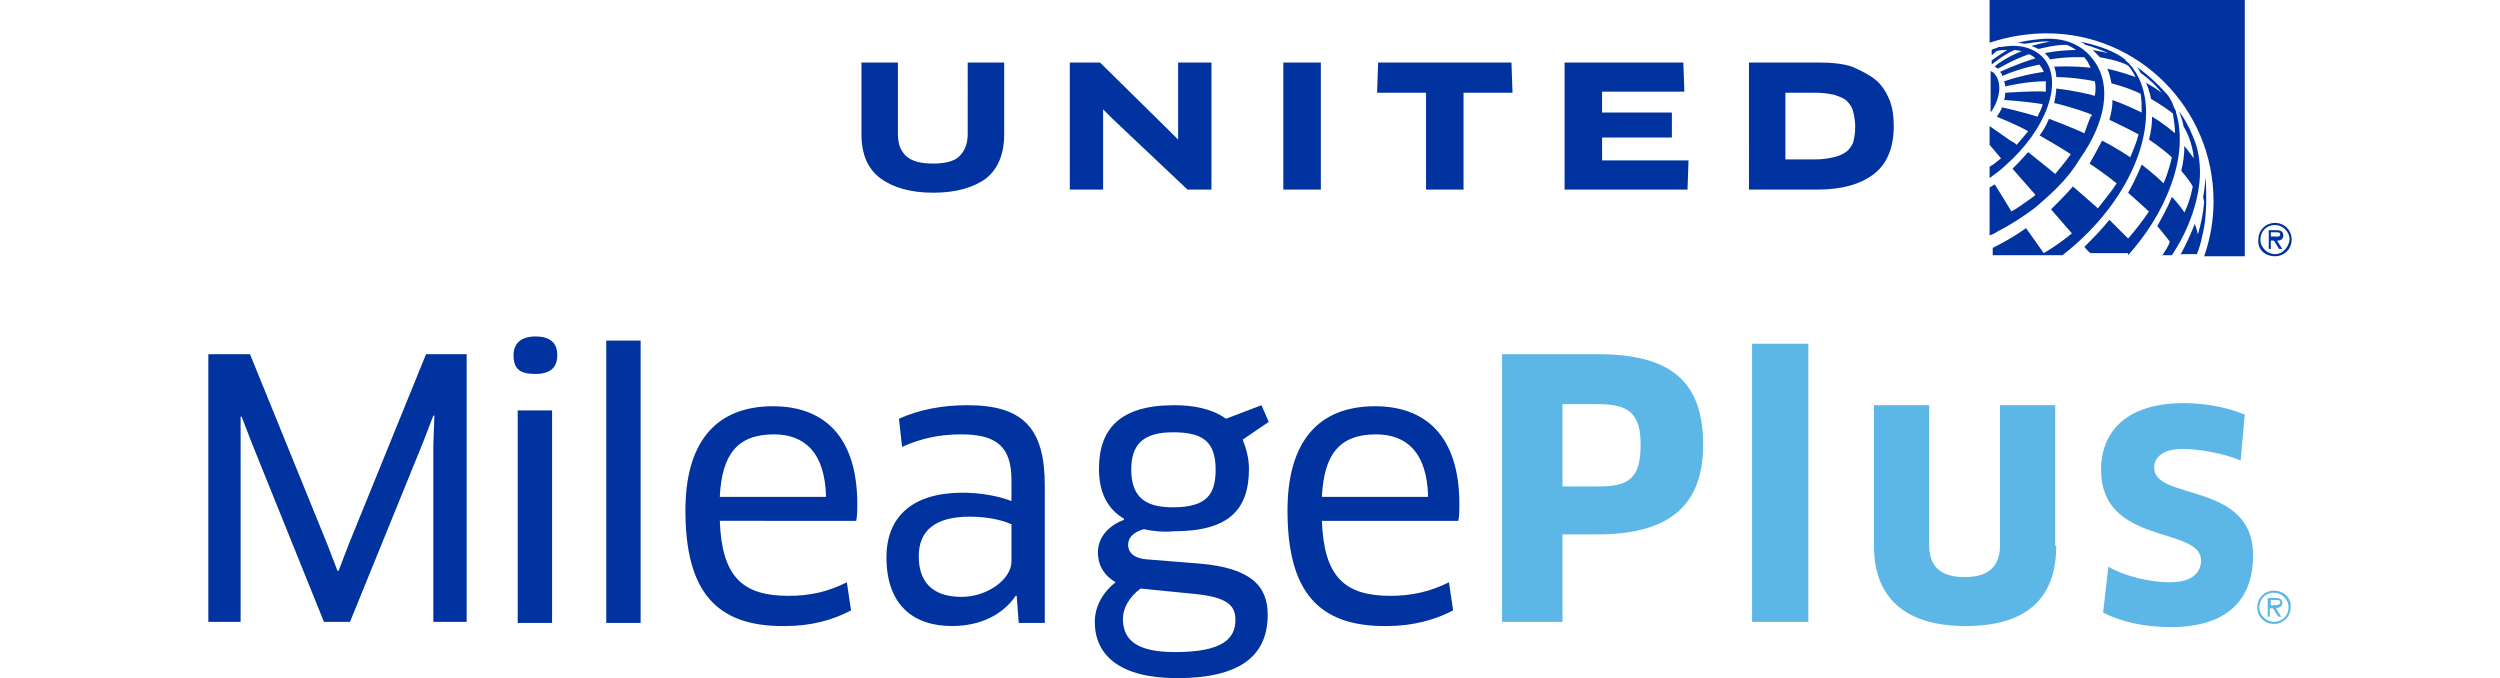
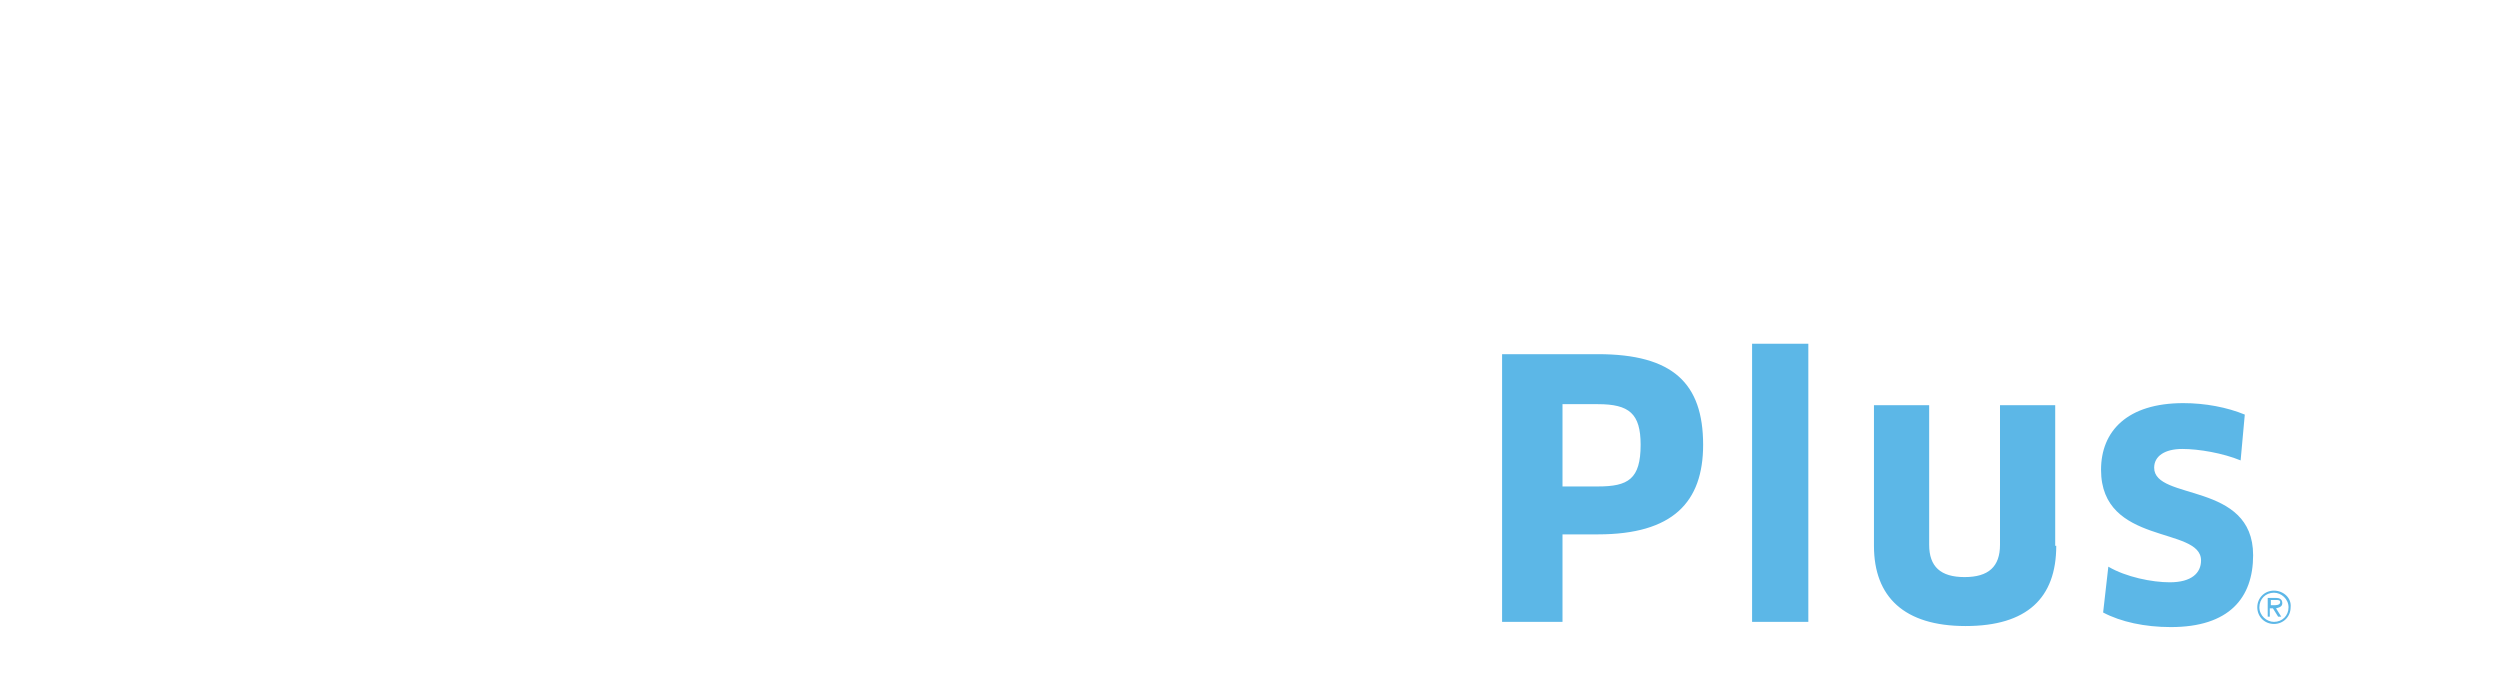
<svg xmlns="http://www.w3.org/2000/svg" version="1.1" id="Layer_1" x="0px" y="0px" viewBox="0 0 240 65.1" style="enable-background:new 0 0 240 65.1;" xml:space="preserve">
  <style type="text/css">
	.st0{fill:#5CB7E7;}
	.st1{fill:#0033A0;}
</style>
  <g id="Logo_2_">
    <path id="Plus_1_" class="st0" d="M218.3,56.7c-0.9,0-1.6,0.7-1.6,1.6s0.7,1.6,1.6,1.6c0.9,0,1.6-0.7,1.6-1.6   C220,57.4,219.2,56.7,218.3,56.7z M218.3,59.7c-0.7,0-1.4-0.6-1.4-1.4s0.6-1.4,1.4-1.4c0.7,0,1.4,0.6,1.4,1.4   S219.1,59.7,218.3,59.7z M219.1,57.9c0-0.4-0.3-0.5-0.6-0.5h-0.8v1.8h0.2v-0.8h0.3l0.5,0.8h0.3l-0.5-0.8   C218.9,58.3,219.1,58.2,219.1,57.9z M218.3,58.1H218v-0.5h0.5c0.2,0,0.4,0,0.4,0.2C218.9,58.1,218.5,58.1,218.3,58.1z M153.4,34   h-9.2v25.7h5.8v-8.4h3.4c7.2,0,10.1-3.1,10.1-8.6C163.5,36.8,160.6,34,153.4,34z M153.4,46.7H150v-7.9h3.4c3,0,4.1,0.9,4.1,3.9   C157.5,46,156.3,46.7,153.4,46.7z M168.2,59.7V39.3V33h5.4v26.7C173.6,59.7,168.2,59.7,168.2,59.7z M197.4,52.4   c0,5-2.8,7.7-8.7,7.7s-8.8-2.8-8.8-7.7V38.9h5.3v13.4c0,2.1,1.1,3.1,3.4,3.1c2.3,0,3.4-1,3.4-3.1V38.9h5.3v13.5H197.4z M208.4,60.2   c-2.5,0-4.8-0.5-6.5-1.4l0.5-4.4c1.7,1,4.2,1.5,5.9,1.5c2.1,0,3-0.9,3-2.1c0-3.3-9.6-1.4-9.6-8.7c0-3.7,2.5-6.4,7.9-6.4   c2.1,0,4.2,0.4,5.9,1.1l-0.4,4.4c-1.7-0.7-4-1.1-5.6-1.1c-1.7,0-2.7,0.7-2.7,1.8c0,3.2,9.5,1.3,9.5,8.4   C216.3,57.4,214,60.2,208.4,60.2z" />
-     <path id="Mileage_1_" class="st1" d="M24,34l7.4,18.2l1,2.6h0.1l1-2.6L40.9,34h3.9v25.7h-3.2v-17l0.1-2.8h-0.1l-1,2.6l-7,17.2h-2.5   l-6.9-17.1l-1-2.6h-0.1v2.8v16.9H20V34H24z M51.4,35.9c-1.4,0-2.1-0.4-2.1-1.8c0-1.1,0.7-1.8,2.1-1.8c1.4,0,2.1,0.6,2.1,1.8   S52.8,35.9,51.4,35.9z M49.7,59.7V44.2v-4.8H53v20.4h-3.3V59.7z M58.2,59.7V38.1v-5.4h3.3v27.1h-3.3V59.7z M65.8,49   c0-6.4,2.8-10,8.4-10c4.9,0,8.1,2.9,8.1,9.4c0,0.5,0,1.1-0.1,1.6H69.1c0.2,5.4,2.2,7.2,6.6,7.2c2.1,0,3.8-0.4,5.6-1.3l0.4,2.7   c-1.7,0.9-3.8,1.5-6.3,1.5C68.6,60.2,65.8,56.6,65.8,49z M79.3,47.7c-0.1-4.3-2.1-6-5-6c-3.5,0-5,1.9-5.2,6H79.3z M97.6,57.2h-0.1   c-1.2,1.8-3.4,2.9-6.1,2.9c-3.7,0-6.3-2-6.3-6.6c0-3.9,2.5-6.2,7.3-6.2c1.7,0,3.4,0.3,4.7,0.8v-2c0-3.2-1.4-4.4-4.8-4.4   c-2.2,0-3.9,0.4-5.7,1.2l-0.3-2.7c2-0.9,4.2-1.3,6.6-1.3c5.4,0,7.4,2.3,7.4,7.7v13.2h-2.5L97.6,57.2z M97.2,50.4   c-0.5-0.3-2-0.8-4.1-0.8c-3.4,0-4.9,1.4-4.9,3.8c0,2.9,1.8,3.9,4.1,3.9c2.5,0,4.8-1.7,4.8-3.4v-3.5H97.2z M109.8,50.8   c-1,0.3-1.5,0.8-1.5,1.5s0.5,1.3,1.8,1.4l5,0.4c4.9,0.4,6.6,2.1,6.6,4.9c0,3.7-2.3,6.1-8.7,6.1c-5.5,0-7.9-2.2-7.9-5.4   c0-1.4,0.7-2.8,2-3.8c-1-0.6-1.7-1.5-1.7-2.9c0-1.3,0.9-2.5,2.5-3.1v-0.1c-1.5-0.9-2.4-2.4-2.4-4.8c0-3.8,2-6.1,7.2-6.1   c1.8,0,3.6,0.3,5,1.3l3.4-1.3l0.7,1.6l-2.5,1.7c0.3,0.8,0.6,1.7,0.6,2.8c0,3.9-1.9,6-7.2,6C111.7,51.1,110.7,51,109.8,50.8z    M109.5,56.5c-1.1,0.8-1.7,1.9-1.7,2.9c0,2.1,1.4,3.2,5,3.2c4.6,0,5.8-1.3,5.8-3.1c0-1.4-0.8-2.2-4.1-2.5L109.5,56.5z M108.6,45.1   c0,2.9,1.7,3.6,4,3.6c3.2,0,4.1-1.2,4.1-3.6c0-2.7-1.2-3.6-4.1-3.6S108.6,42.7,108.6,45.1z M123.6,49c0-6.4,2.8-10,8.4-10   c4.9,0,8.1,2.9,8.1,9.4c0,0.5,0,1.1-0.1,1.6h-13.1c0.2,5.4,2.2,7.2,6.6,7.2c2,0,3.8-0.4,5.6-1.3l0.4,2.7c-1.7,0.9-3.9,1.5-6.3,1.5   C126.4,60.2,123.6,56.6,123.6,49z M137.1,47.7c-0.1-4.3-2.1-6-5-6c-3.5,0-5,1.9-5.2,6H137.1z" />
-     <path id="United_1_" class="st1" d="M177.9,13.7c0.1-0.4,0.2-0.9,0.2-1.5s-0.1-1.1-0.2-1.5c-0.1-0.4-0.3-0.7-0.6-1   s-0.7-0.4-1.2-0.6c-0.5-0.1-1.1-0.2-1.8-0.2h-2.9v6.4h2.9c0.7,0,1.3-0.1,1.7-0.2c0.5-0.1,0.9-0.3,1.2-0.5   C177.5,14.4,177.7,14.1,177.9,13.7 M180.1,7.7c0.6,0.5,1,1.2,1.3,1.9c0.3,0.8,0.4,1.6,0.4,2.5c0,2-0.6,3.6-1.9,4.6   c-1.3,1-3.1,1.5-5.4,1.5h-6.6V6h6.6c1.3,0,2.4,0.1,3.3,0.4C178.7,6.8,179.5,7.2,180.1,7.7 M153.8,13.2h6.7v-2.4h-6.7v-2h7.9   L161.6,6h-11.4v12.2H162l0.1-2.8h-8.3V13.2z M132.3,6l-0.1,2.9h4.7v9.3h3.6V8.9h4.7L145.1,6H132.3z M123.2,18.2h3.6V6h-3.6V18.2z    M113.1,12.1v1.3l0,0l-0.9-0.9L105.6,6h-2.9v12.2h3.2v-6.4v-1.3l0,0l0.9,0.9l7.2,6.8h2.3V6h-3.2V12.1z M92.9,12.9   c0,0.9-0.3,1.6-0.8,2.1s-1.4,0.7-2.5,0.7c-1.2,0-2-0.2-2.6-0.7c-0.5-0.5-0.8-1.1-0.8-2.1V6h-3.5v6.9c0,1.9,0.6,3.3,1.8,4.2   c1.2,0.9,2.9,1.4,5.1,1.4s3.9-0.5,5.1-1.4c1.1-0.9,1.7-2.3,1.7-4.2V6h-3.5C92.9,6,92.9,12.9,92.9,12.9z" />
-     <path id="Symbol_2_" class="st1" d="M209.3,24.5c0.5-0.9,1-2,1.4-3l0,0c0,0,0.2,0.5,0.3,1c0.3-1,0.5-2,0.6-3.1l0,0   c0-0.1-0.1-0.4-0.1-0.5c0,0,0.2-0.9,0.2-1.9c0.1,0.7,0.1,1.4,0.1,2.1c0,1.2-0.1,2.5-0.4,3.6c-0.1,0.6-0.3,1.2-0.5,1.7h-1.6V24.5z    M207.6,24.5h0.9c2.6-3.9,2.7-7.3,2.7-7.9c0-1.2-0.2-2.4-0.6-3.3c0,0-0.5-1.4-1.4-2.6c0.1,0.3,0.3,0.8,0.4,1.3v0.1   c0.2,0.3,0.9,1.6,1,3.1l0,0c0,0-0.5-0.7-0.9-1.2c0,0.8-0.1,1.6-0.3,2.4c0,0,0.8,0.9,1.1,1.5c0,0-0.2,1.3-0.8,2.5   c-0.5-0.8-1.2-1.5-1.2-1.5c-0.4,1-0.9,1.9-1.4,2.8c0,0,1,1.2,1.2,1.5C208.2,23.6,207.9,24,207.6,24.5z M204.3,24.5   c1.7-1.9,3.2-4.2,4.1-6.7c0.8-2.1,1.2-4.7,0.5-7c0-0.2-0.1-0.3-0.2-0.5c-0.2-0.6-0.5-1.1-0.8-1.4c-0.8-0.9-1.8-1.8-2.8-2.5   c0.2,0.2,0.3,0.4,0.4,0.6c0,0,1.3,0.9,2,1.9c-0.9-0.7-1.5-0.9-1.5-1l0,0c0.4,0.9,0.5,1.6,0.5,1.6s1.1,0.6,2.1,1.4   c0.1,0.6,0.2,1.3,0.2,1.9c-1-0.9-2.2-1.6-2.2-1.6c0,0.7-0.1,1.5-0.3,2.2c0,0,1.1,0.7,2.2,1.7c0,0-0.3,1.4-0.8,2.5   c-1-1-2-1.7-2.1-1.8c0,0-0.5,1.3-1.3,2.7c1,0.9,2,1.8,2,1.8c-0.6,0.9-1.3,1.8-2,2.6l0,0l-1.8-1.8c-0.7,0.9-1.6,1.8-2.4,2.6   c0,0,0.4,0.5,0.6,0.6h3.6V24.5z M204.8,6.6c-0.1-0.2-0.3-0.3-0.4-0.5c-0.1-0.1-0.3-0.2-0.4-0.4c-1.5-1.2-4.3-1.7-4.3-1.7   c0.3,0.1,0.5,0.3,0.5,0.3s1.1,0.3,2.2,0.8c0,0-0.9-0.2-1.5-0.3c0.2,0.2,0.5,0.5,0.7,0.7c0,0,1.9,0.3,2.7,0.8c0,0,0.4,0.4,0.7,1.1   c-1.3-0.5-2.7-0.8-2.7-0.8c0.2,0.4,0.3,0.9,0.4,1.4c0,0,1.6,0.4,2.8,1c0.1,0.6,0.1,1.2,0.1,1.8c-1.4-0.7-2.8-1.2-2.8-1.2   c0,0.6-0.1,1.2-0.3,1.9c0,0,1.9,0.9,2.8,1.4c-0.2,0.8-0.5,1.5-0.8,2.2c-1.3-0.9-2.7-1.6-2.7-1.6c-0.4,0.8-1.2,2.2-1.2,2.2l0,0l0,0   l0,0c0,0,1.5,1,2.6,1.9c-0.5,0.8-1.2,1.6-1.8,2.4c-0.2-0.2-2.4-2.1-2.4-2.1c-0.6,0.7-1.4,1.5-2.1,2.2l0,0l2,2.3l0,0l0,0   c-1.3,1.1-2.7,1.9-2.7,1.9l-1.7-2.4c0,0-1.2,0.9-3.2,1.9v0.7h6.7C205.2,18.9,207.8,10.8,204.8,6.6z M201,5.8   c-1.8-2.5-4.7-2.1-5.6-2c-0.9,0.1-1.7,0.3-1.7,0.3c0.2,0,0.5,0.1,0.7,0.1s1.5-0.3,2.4-0.2l0,0c-0.7,0.1-1.7,0.4-1.8,0.4l0,0l0,0   c0,0,0.3,0.1,0.7,0.3c0.1,0,1.4-0.4,2.7-0.4l0,0c0,0,0.5,0.2,0.9,0.5c-1.6,0-3,0.3-3,0.3c0.2,0.2,0.4,0.4,0.5,0.6   c1.8-0.3,3.3-0.2,3.3-0.2s0.2,0.3,0.3,0.4c0.1,0.2,0.2,0.4,0.3,0.6c-1.8-0.2-3.5-0.1-3.5-0.1c0.1,0.3,0.2,0.6,0.2,1   c0.2,0,1.7,0,3.7,0.4c0.1,0.4,0.1,0.9,0,1.4c-0.3-0.1-1.9-0.5-3.7-0.7c0,0.4-0.1,0.9-0.2,1.4c0.2,0,2.4,0.6,3.6,1.1   c0,0.1,0,0.2-0.1,0.2c-0.2,0.5-0.4,1-0.6,1.6c-1-0.5-3.4-1.4-3.4-1.4c-0.2,0.5-0.5,1.1-0.9,1.6c0,0,2.1,1.2,3,1.8   c-0.5,0.7-1,1.3-1.5,1.9c-0.7-0.6-2.5-2-2.6-2.1c-0.6,0.7-1.3,1.4-1.5,1.6l2.2,2.5c0,0,0,0-0.1,0.1c-0.5,0.4-1,0.7-1.4,1   s-0.7,0.4-0.8,0.5c0,0-1.4-2.3-1.6-2.6c-0.2,0.1-0.3,0.2-0.5,0.3v4.6c0.3-0.1,0.5-0.2,0.8-0.4c1.2-0.6,2.4-1.4,3.5-2.2   c0.7-0.6,1.4-1.2,2.2-2c0.9-0.9,1.6-1.8,2.2-2.8C202.1,11.8,202.8,8.2,201,5.8z M196.2,5.6c-0.9-1-2.3-1.4-4-1.1h-0.1   c-0.1,0-0.3,0-0.4,0.1c-0.3,0.1-0.4,0.1-0.5,0.2v0.5c0.2-0.1,0.3-0.3,0.5-0.4c0.3-0.1,0.7-0.1,1-0.1c-0.5,0.3-1.1,0.7-1.5,1v0.4   l0,0c0,0,1.2-1,2.2-1.4c0.2,0,0.5,0.1,0.7,0.1c-1.5,0.6-2.6,1.4-2.6,1.5c0.2,0.1,0.3,0.2,0.3,0.2s1.5-0.9,3-1.4   c0.2,0.1,0.4,0.2,0.6,0.4c-1.7,0.5-3.4,1.3-3.4,1.3c0.1,0.1,0.2,0.2,0.2,0.4l0,0c1.8-0.8,3.6-1.1,3.6-1.1c0.1,0.2,0.3,0.4,0.4,0.7   c0,0-1.7,0.2-3.8,0.9c0.1,0.3,0.1,0.5,0.1,0.5s2-0.5,3.9-0.5c0,0.3,0,0.6,0,1c-1.1-0.1-3.8,0.1-3.9,0.1c0,0,0,0.4-0.1,0.7   c0,0,1.9,0.1,3.7,0.4c-0.1,0.4-0.3,0.8-0.5,1.2c-1.2-0.4-3-0.8-3.4-0.9c-0.1,0.3-0.3,0.6-0.5,0.9c0,0,2.2,0.9,3,1.4l0,0l0,0   c-0.4,0.5-1.1,1.3-1.1,1.3c-0.2-0.2-0.4-0.3-0.6-0.4c-0.6-0.4-1.4-1-2-1.4l0,0v1.8l1.1,1.3c-0.4,0.3-0.7,0.6-1.1,0.8v1.1l0,0   c0.5-0.4,1-0.7,1.5-1.2C196.5,12.4,198.1,7.8,196.2,5.6z M191.1,10.8c1-1.4,1.1-3,0.3-3.8c-0.1-0.1-0.2-0.1-0.3-0.2V10.8z    M196.5,3.2c8.8,0,16,7.2,16,16.1c0,1.8-0.3,3.6-0.9,5.3h3.9V0H191v4.1l0,0C192.8,3.5,194.7,3.2,196.5,3.2z M218.4,24.6   c0.9,0,1.6-0.7,1.6-1.6s-0.7-1.6-1.6-1.6c-0.9,0-1.6,0.7-1.6,1.6C216.7,23.9,217.4,24.6,218.4,24.6z M218.4,24.4   c-0.7,0-1.4-0.6-1.4-1.4s0.6-1.4,1.4-1.4c0.7,0,1.4,0.6,1.4,1.4C219.7,23.8,219.1,24.4,218.4,24.4z M218.6,23.1   c0.3,0,0.6-0.1,0.6-0.5s-0.3-0.5-0.6-0.5h-0.8v1.8h0.2v-0.8h0.3l0.5,0.8h0.3L218.6,23.1z M218,22.8v-0.5h0.5c0.2,0,0.4,0,0.4,0.2   c0,0.3-0.4,0.2-0.6,0.2H218V22.8z" />
  </g>
</svg>